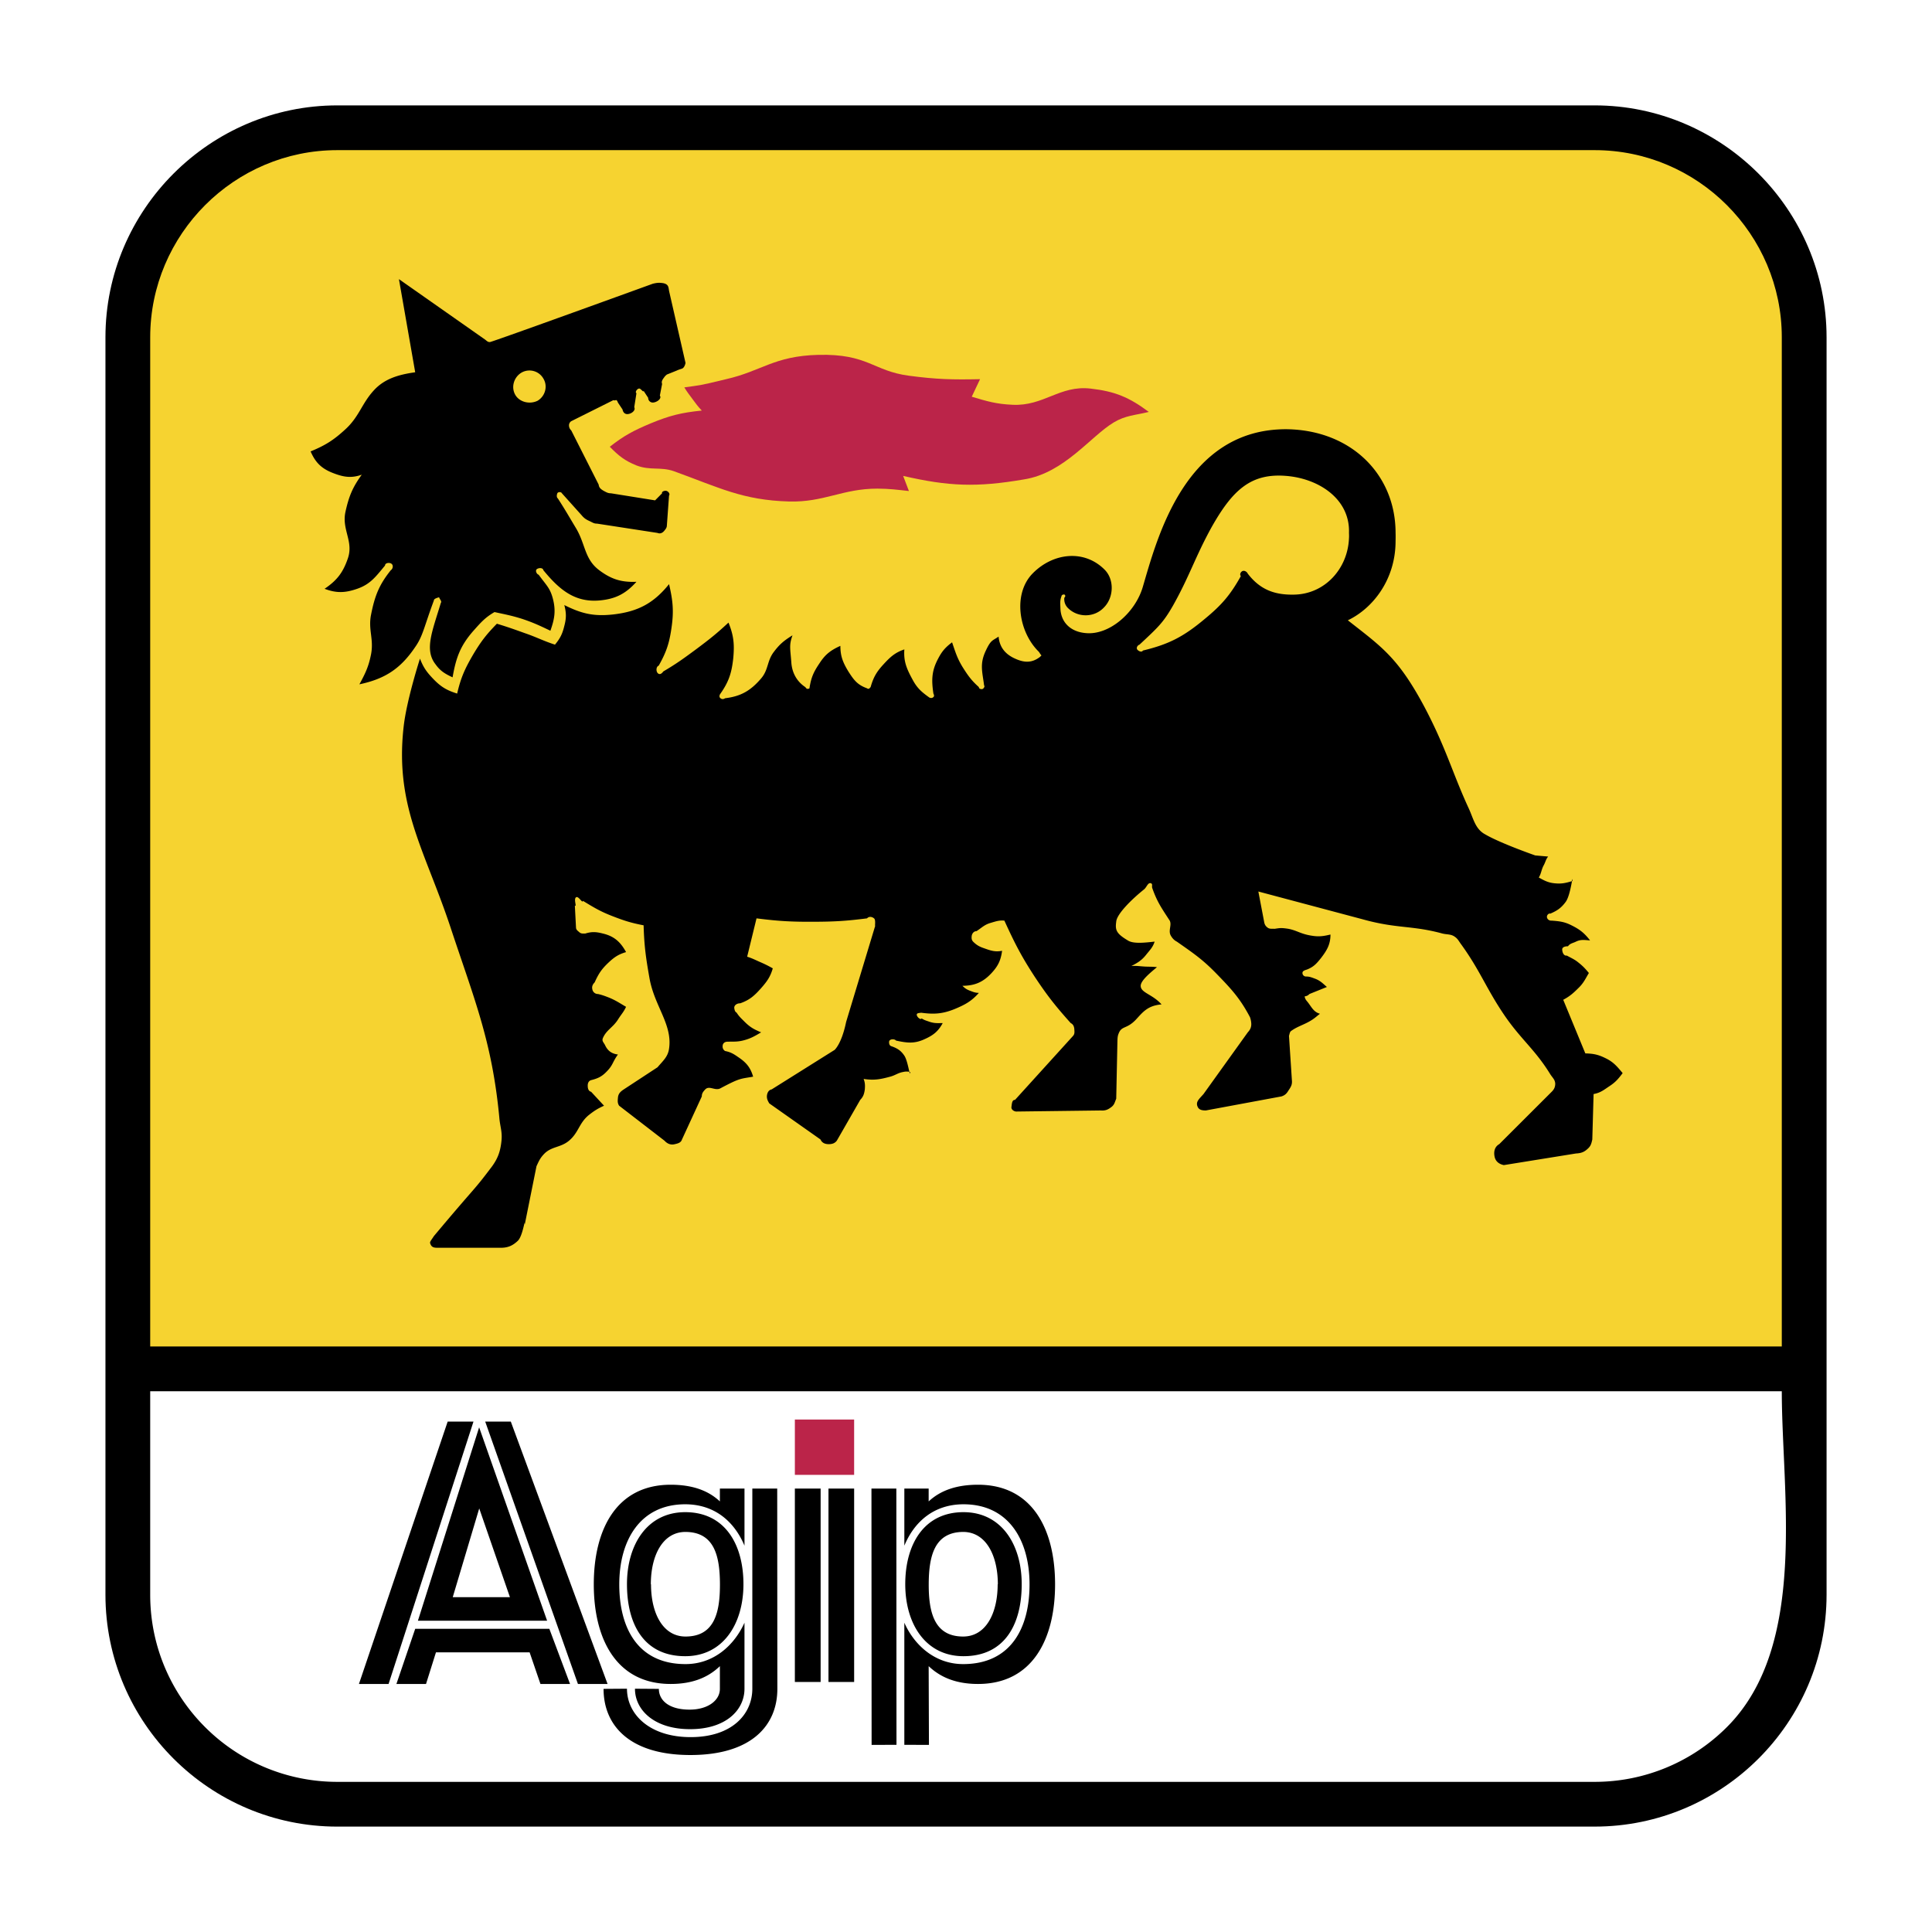
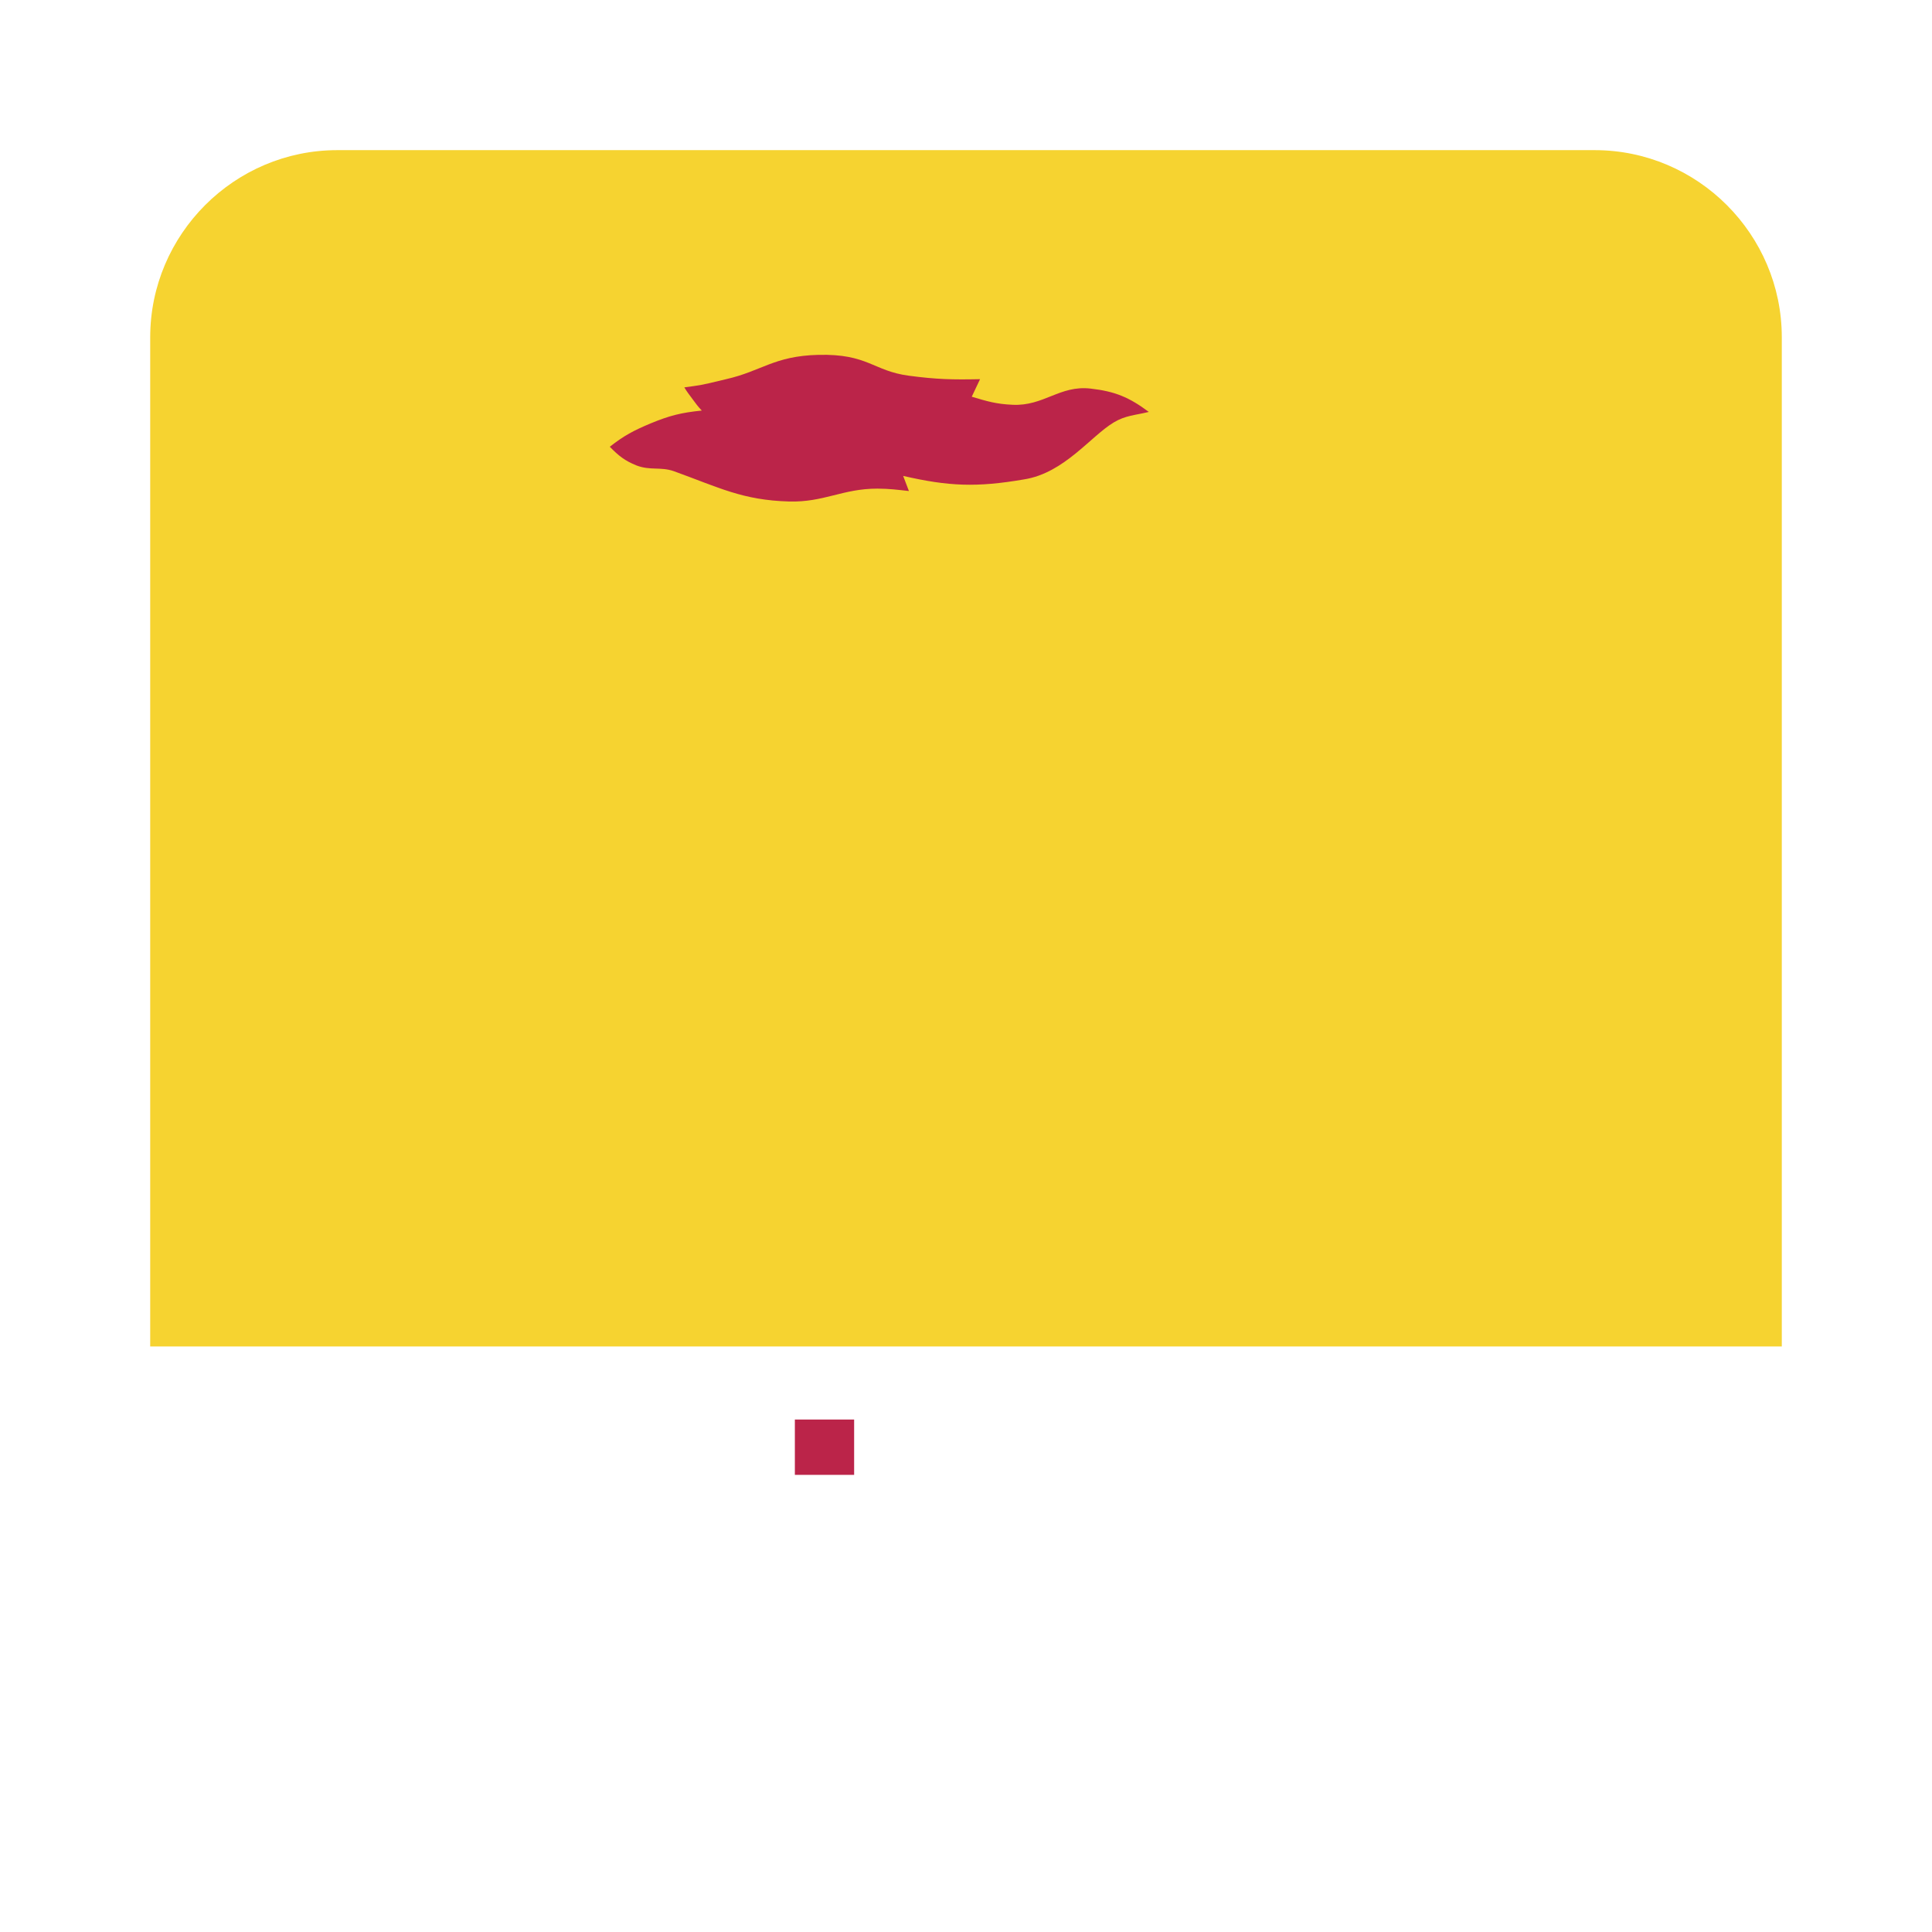
<svg xmlns="http://www.w3.org/2000/svg" width="2500" height="2500" viewBox="0 0 192.756 192.756">
-   <path fillRule="evenodd" clipRule="evenodd" fill="#fff" d="M0 0h192.756v192.756H0V0z" />
-   <path d="M33.652 182.241c-6.357 0-12.139-2.587-16.331-6.772-4.195-4.188-6.799-9.972-6.8-16.36V33.653c0-6.358 2.602-12.142 6.793-16.334 4.196-4.197 9.979-6.803 16.336-6.804h125.452c6.359 0 12.145 2.607 16.342 6.805 4.189 4.192 6.791 9.974 6.793 16.331v125.455c-.002 6.39-2.605 12.175-6.803 16.363-4.193 4.185-9.973 6.771-16.33 6.771H33.652v.001z" />
  <path d="M14.986 134.338H177.77V33.651c0-5.136-2.1-9.807-5.484-13.191-3.377-3.38-8.045-5.479-13.184-5.48H33.65c-5.136.001-9.801 2.1-13.179 5.479-3.384 3.385-5.485 8.056-5.485 13.194v100.685z" fill="#f6d330" />
  <path d="M177.77 138.804H14.986v20.305c0 5.165 2.097 9.831 5.474 13.203a18.626 18.626 0 0 0 13.191 5.464h125.452a18.624 18.624 0 0 0 13.189-5.463c8.132-8.115 5.478-23.375 5.478-33.509z" fill="#fff" />
  <path fillRule="evenodd" clipRule="evenodd" fill="#bb2449" d="M79.303 147.146v-5.518h5.914v5.518h-5.914zM60.839 44.574c1.433-1.128 2.381-1.619 4.066-2.328 1.891-.783 3.059-1.076 5.111-1.284-.395-.419-.585-.684-.927-1.149-.329-.448-.533-.691-.815-1.164 1.644-.236 1.27-.113 4.168-.818 3.548-.804 4.776-2.313 9.181-2.426 4.998-.124 5.471 1.608 9.061 2.081 2.751.366 4.332.402 7.096.345l-.829 1.75c1.555.465 2.456.733 4.067.804 3.104.159 4.719-1.972 7.787-1.615 2.428.275 3.846.86 5.812 2.328-1.375.338-2.32.342-3.49 1.044-2.322 1.389-4.936 5.043-8.938 5.685-4.762.818-7.542.698-12.081-.345l.575 1.509c-1.209-.134-1.904-.229-3.131-.24-3.474-.007-5.351 1.382-8.824 1.284-4.642-.13-6.979-1.39-11.505-3.026-1.326-.458-2.349-.043-3.724-.572-1.165-.473-1.771-.953-2.66-1.863z" />
-   <path d="M92.659 158.071c.007-2.885.6-5.22 3.449-5.23 2.265.011 3.447 2.346 3.447 5.23h-.018c0 2.871-1.164 5.206-3.443 5.206-2.835 0-3.442-2.335-3.435-5.206zm-41.784 1.277l-3.062-8.852-2.642 8.852h5.704zm-9.18 2.353l6.109-19.296 6.782 19.296H41.695zm-2.145 6.309l1.876-5.505h13.381l2.066 5.505h-2.952l-1.08-3.153h-9.346l-.991 3.153H39.55zm8.86-26.177h2.554l9.653 26.177h-2.956l-9.251-26.177zM35.812 168.01h2.956l8.471-26.177h-2.575l-8.852 26.177zm38.465.473v-6.585c-1.023 2.268-3.076 4.129-5.883 4.129-4.729 0-6.609-3.558-6.609-7.949 0-4.408 2.087-7.995 6.581-7.995 2.984.004 4.92 1.773 5.912 4.13v-5.699h-2.455v1.283c-1.199-1.128-2.822-1.665-4.91-1.665-5.407 0-7.671 4.451-7.671 9.939 0 5.474 2.264 9.938 7.671 9.938 2.13 0 3.71-.62 4.91-1.777v2.268c0 1.133-1.171 2.07-3.027 2.07-2.073 0-3.061-.938-3.061-2.07l-2.385-.017c0 2.123 1.922 4.037 5.502 4.037 3.577.001 5.425-1.914 5.425-4.037zm.783 0v-19.97h2.483l.014 19.986c0 3.636-2.571 6.6-8.676 6.6-6.088 0-8.663-2.964-8.663-6.6l2.335-.017c0 2.539 2.236 4.831 6.355 4.831 4.127.001 6.152-2.291 6.152-4.83zm-3.231-10.412c.007 2.871-.582 5.206-3.435 5.206-2.265 0-3.442-2.335-3.442-5.206h-.018c0-2.885 1.182-5.22 3.446-5.23 2.868.011 3.442 2.346 3.449 5.23zm-9.276-.017c0 3.975 1.671 7.185 5.812 7.185 3.768 0 5.809-3.21 5.809-7.185 0-3.972-1.848-7.185-5.809-7.185-3.773 0-5.812 3.213-5.812 7.185zm20.104 9.758v-19.299h2.561v19.299h-2.561zm-3.354 0v-19.299h2.571v19.299h-2.571zm10.139 6.268l-.014-25.566h-2.483l.015 25.576 2.482-.01zm.783 0v-12.182c1.009 2.268 3.076 4.129 5.869 4.129 4.73 0 6.623-3.558 6.623-7.949 0-4.408-2.084-7.995-6.59-7.995-2.987.004-4.92 1.773-5.901 4.13v-5.699h2.427v1.283c1.213-1.128 2.835-1.665 4.924-1.665 5.424 0 7.688 4.451 7.688 9.939 0 5.474-2.264 9.938-7.688 9.938-2.117 0-3.711-.62-4.924-1.777l.028 7.857-2.456-.009zm11.711-16.026c0-3.972-2.039-7.185-5.809-7.185-3.947 0-5.81 3.213-5.81 7.185 0 3.975 2.039 7.185 5.81 7.185 4.141-.001 5.809-3.211 5.809-7.185zM65.127 28.309c.473-.113.649-.113 1.048-.057.519.113.519.384.575.762l1.644 7.195a1.13 1.13 0 0 1-.12.346c-.177.296-.236.18-.755.416l-.987.398c-.103.088-.163.135-.237.237-.166.226-.342.434-.236.698l-.226 1.164c.226.31-.325.691-.706.695a.46.46 0 0 1-.458-.47l-.458-.698c-.028.208-.282-.282-.473-.226-.198.049-.402.353-.24.465l-.219 1.39c.176.338-.311.691-.695.691-.265 0-.427-.2-.473-.458l-.462-.694c-.042-.125-.116-.29-.233-.237-.078.046-.148.007-.226 0l-4.196 2.096a.488.488 0 0 0-.223.461.671.671 0 0 0 .223.462l2.737 5.407c.028.321.25.479.532.638.251.131.398.226.691.226l4.405.705.698-.705c-.074-.177.282-.304.473-.226.176.07.338.297.219.458l-.219 3.03c-.018.19-.12.307-.237.455-.179.233-.426.353-.694.237l-6.031-.928c-.296.007-.444-.11-.712-.236-.353-.159-.561-.283-.811-.582l-1.982-2.208c-.07-.156-.38-.159-.458 0-.074.197-.084.402.06.525.737 1.139 1.107 1.802 1.802 2.955.963 1.612.829 3.076 2.321 4.197 1.213.906 2.201 1.211 3.71 1.154-1.079 1.199-2.099 1.721-3.71 1.862-2.469.205-4.006-1.107-5.573-3.016-.042-.257-.427-.257-.635-.124-.208.127-.056.509.162.572.77 1.059 1.125 1.312 1.404 2.335.328 1.228.194 2.053-.233 3.252-1.068-.508-1.671-.797-2.782-1.171-1.062-.338-1.697-.451-2.794-.691-.944.547-1.361 1.037-2.098 1.862-1.315 1.496-1.742 2.684-2.084 4.649-.755-.346-1.231-.642-1.686-1.278-1.153-1.453-.356-3.259.519-6.165.162-.161-.339-.564-.106-.578.269-.014-.62.088-.592.353-.974 2.61-1.091 3.544-1.863 4.641-1.446 2.147-2.998 3.182-5.569 3.725.606-1.115.928-1.785 1.168-3.027.281-1.509-.311-2.44 0-3.946.366-1.848.797-2.953 1.963-4.41.222-.145.269-.497.075-.642-.205-.158-.649-.095-.649.173-.917 1.098-1.449 1.862-2.778 2.321-1.2.416-2.07.451-3.253 0 1.228-.833 1.835-1.609 2.321-3.027.593-1.707-.621-2.871-.24-4.641.342-1.548.699-2.434 1.629-3.717-1.107.395-1.922.219-3.02-.226-1.061-.444-1.622-1.034-2.084-2.095 1.478-.613 2.292-1.122 3.474-2.211 1.361-1.245 1.629-2.55 2.793-3.834 1.037-1.164 2.413-1.608 4.168-1.852l-1.623-9.292 8.606 6.038c.163.126.261.25.473.24.28-.023 16.246-5.818 16.246-5.818zm83.838 55.349c1.729.828 4.205 1.688 4.205 1.688.504.046.801.07 1.287.112-.254.318-.264.575-.473.932-.217.434-.207.748-.459 1.16.594.328.961.526 1.641.582.668.06 1.062-.039 1.732-.236.014-.856-.176 1.411-.699 2.099-.443.593-.824.857-1.523 1.157-.176-.05-.365.162-.338.353.029.218.24.37.473.346.783.06 1.277.113 1.969.465.842.416 1.285.769 1.861 1.509-.547-.035-.902-.12-1.404.12-.324.163-.592.169-.799.466-.266-.007-.604.077-.576.345.014.286.162.631.459.582.459.258.754.364 1.148.688.463.366.686.606 1.053 1.051-.367.613-.529 1.009-1.053 1.51-.527.525-.854.812-1.506 1.163l2.205 5.348c.797.021 1.27.112 1.982.462.811.385 1.164.814 1.742 1.506-.428.564-.695.89-1.285 1.28-.592.392-.916.681-1.615.808l-.129 4.535c-.088.389-.145.652-.459.925-.355.335-.666.444-1.168.469l-7.197 1.16c-.459-.095-.816-.349-.92-.821-.113-.512 0-1.013.461-1.27l5.23-5.224c.24-.236.355-.473.355-.818-.027-.405-.264-.578-.49-.924-1.506-2.451-2.895-3.449-4.521-5.805-1.861-2.713-2.469-4.543-4.404-7.203-.219-.297-.297-.498-.59-.706-.4-.296-.768-.212-1.27-.338-3.02-.822-4.525-.466-7.896-1.404l-10.449-2.783.576 3.016c.043.264.133.43.354.592.205.148.396.092.691.113.537-.078.639-.113 1.379 0 .887.176 1.225.521 2.332.688.699.116 1.156.053 1.863-.117 0 .973-.34 1.556-.93 2.328-.443.557-.736.896-1.406 1.161-.205.07-.459.127-.459.349 0 .193.162.356.361.35.365 0 .57.099.926.229.504.198.742.459 1.152.815l-1.74.701c-.338.342-.537.128-.459.342.057.209.148.3.281.463.41.525.59.987 1.225 1.167-.297.226-.441.374-.752.582-.797.525-1.467.642-2.158 1.16-.105.109-.119.265-.18.462l.297 4.525c.018.391-.135.61-.354.935-.18.304-.355.474-.695.582l-7.539 1.4c-.354 0-.664-.039-.814-.35-.236-.501.119-.766.578-1.287l4.418-6.158c.256-.275.371-.536.344-.924a2.19 2.19 0 0 0-.125-.586c-.973-1.848-1.826-2.779-3.293-4.288-1.404-1.45-2.275-2.039-4.006-3.252-.238-.12-.428-.303-.594-.589-.297-.508.119-1.041-.115-1.506-.873-1.34-1.26-1.891-1.744-3.255-.059-.176.057-.385-.105-.462-.32-.138-.426.353-.693.586-1.303 1.044-2.752 2.497-2.795 3.245-.115.82 0 1.171 1.154 1.861.531.353 1.641.236 2.678.12-.182.561-.445.811-.816 1.27-.455.585-.842.821-1.506 1.167.533-.045.844.029 1.391.054.457.021.693 0 1.166.057-.709.585-1.625 1.351-1.625 1.861 0 .706 1.152.818 2.08 1.855-1.389.12-1.861.766-2.557 1.517-.928.98-1.418.586-1.725 1.39-.105.262-.105.43-.119.705l-.121 5.799c-.148.343-.176.593-.473.821-.338.262-.605.384-1.051.35l-8.352.105c-.277.036-.621-.177-.578-.455.045-.3.045-.716.355-.705l5.795-6.388c.18-.211.135-.416.121-.698-.029-.265-.121-.458-.357-.578-1.52-1.696-2.338-2.729-3.607-4.645-1.344-2.063-1.979-3.319-3.012-5.576-.537-.05-.861.078-1.391.232-.605.177-.861.473-1.389.818-.254 0-.43.208-.477.455-.027.232-.027.413.135.589.369.367.652.516 1.152.681.648.236 1.08.363 1.742.236-.131.949-.395 1.51-1.047 2.215-.844.91-1.668 1.267-2.91 1.276.237.24.398.346.692.47.359.13.564.236.949.236-.759.854-1.393 1.185-2.438 1.622-1.227.49-2.07.529-3.372.353.134.028-.268.004-.356.109-.162.194.342.688.455.462.296.198.508.236.833.354.473.147.769.119 1.27.112-.458.854-.977 1.241-1.862 1.63-.987.444-1.714.353-2.793.119-.176-.204-.666-.166-.695.109-.017.208.046.406.237.455.589.205.945.435 1.284.941.374.554.565 2.304.579 1.626a1.459 1.459 0 0 0-.695 0c-.518.089-.769.325-1.287.466-1.005.274-1.623.385-2.659.229.148.384.148.642.12 1.044-.064.444-.151.729-.458 1.044l-2.335 4.07c-.18.235-.402.327-.697.346-.417.027-.77-.089-.932-.463l-5.114-3.604c-.134-.239-.236-.412-.236-.694.014-.335.162-.639.476-.698l6.278-3.939s.699-.586 1.153-2.793l2.917-9.643c-.105.261.085-.529-.134-.691-.208-.176-.508-.211-.698 0-2.011.254-3.175.331-5.234.339-2.258.013-3.545-.054-5.791-.339l-.935 3.827c.561.172.857.349 1.393.575.473.211.72.338 1.164.585-.247.854-.575 1.306-1.164 1.976-.67.755-1.143 1.182-2.088 1.513-.296-.007-.606.173-.592.462.032.205.063.374.24.473.254.402.473.582.812.925.532.528.931.747 1.629 1.036-.68.405-1.097.643-1.848.825-.578.134-.935.092-1.51.109-.24 0-.43.124-.473.346-.042.25.029.444.233.582.536.106.833.275 1.277.586.811.535 1.255 1.037 1.523 1.975-1.291.229-1.291.113-3.255 1.156-.533.297-1.108-.311-1.524.117-.208.226-.342.392-.342.698l-1.979 4.299c-.102.314-.385.389-.709.463-.398.105-.741-.028-1.034-.346l-4.525-3.489c-.176-.268-.147-.493-.12-.803.035-.402.253-.607.578-.822l3.372-2.211c.543-.646 1.037-1.037 1.15-1.855.359-2.437-1.479-4.25-1.961-7.082-.359-2.028-.518-3.181-.578-5.227-1.256-.24-1.954-.465-3.15-.931-1.185-.462-1.802-.84-2.899-1.506-.056.293-.444-.533-.695-.356-.261.197.12 1.022-.116.818l.116 2.215c.015.218.177.311.338.455.18.158.356.124.593.124.652-.198 1.08-.17 1.746 0 1.125.267 1.759.832 2.317 1.854-.766.226-1.164.497-1.742 1.037-.691.649-1.001 1.114-1.39 1.982-.204.208-.297.416-.233.694a.565.565 0 0 0 .571.469c.416.099.653.188 1.051.342.712.286 1.079.551 1.742.936-.247.535-.5.776-.811 1.276-.5.786-1.167 1.044-1.506 1.855-.117.296.102.438.222.694.268.571.666.857 1.284.932-.589.814-.459 1.04-1.167 1.745-.455.466-.856.649-1.506.812-.254.07-.353.317-.339.582 0 .265.084.525.339.582l1.287 1.389c-.638.287-.977.505-1.513.926-.988.803-1.016 1.756-1.979 2.563-.871.729-1.802.543-2.557 1.396-.353.388-.473.681-.691 1.153l-1.171 5.82c.015-.691-.19 1.143-.694 1.622-.562.536-1.079.719-1.845.691h-5.826c-.519 0-.875.057-1.037-.353-.116-.227 0-.289.339-.812 4.422-5.284 3.787-4.285 5.812-6.97.579-.805.825-1.495.931-2.55.091-.914-.148-1.415-.219-2.325-.727-7.632-2.501-11.786-4.896-19.045-1.123-3.368-2.331-6.1-3.256-8.776-1.182-3.422-1.899-6.753-1.385-11.21.31-2.678 1.623-6.737 1.623-6.737.359.934.712 1.393 1.39 2.091.74.755 1.318 1.083 2.32 1.396.374-1.622.786-2.511 1.629-3.95.769-1.28 1.298-1.96 2.335-3.019 1.093.332 1.7.55 2.779.938 1.2.409 1.82.763 3.016 1.15.519-.627.741-1.072.931-1.862.208-.776.208-1.298 0-2.088 1.746.875 2.959 1.15 4.892.936 2.441-.283 4.006-1.097 5.559-3.023.388 1.678.49 2.712.236 4.412-.219 1.513-.518 2.391-1.269 3.721-.293.106-.293.678 0 .818.179.078.342-.077.458-.239 1.33-.783 2.024-1.291 3.256-2.201 1.312-.98 2.052-1.559 3.248-2.674.532 1.312.606 2.187.472 3.594-.163 1.443-.441 2.303-1.269 3.488-.117.148-.152.353 0 .466.134.116.31.105.455 0 1.587-.19 2.561-.762 3.597-1.976.755-.881.575-1.759 1.284-2.666.578-.769 1.037-1.136 1.848-1.636-.353.973-.226 1.28-.12 2.673.063 1.044.536 1.926 1.404 2.497 0 0 .12.197.222.169.088-.007.194 0 .194-.106.162-1.043.413-1.587.991-2.44.574-.889 1.107-1.298 2.085-1.742 0 1.037.254 1.657.797 2.554.535.832.885 1.333 1.862 1.679 0 .056.324.052.236.056-.088.021.12-.169.12-.169.279-.98.589-1.517 1.27-2.258.681-.744 1.153-1.185 2.098-1.509-.088 1.213.24 1.947.818 3.012.438.818.854 1.199 1.609 1.742.148.126.353.126.472 0 .106-.088.06-.226 0-.346-.205-1.365-.176-2.274.473-3.488.384-.737.723-1.125 1.39-1.626.338.987.501 1.562 1.037 2.448.543.861.881 1.347 1.641 2.024-.031.19.355.275.455.113.078-.092.135-.197.062-.286-.18-1.393-.459-2.148.176-3.481.516-1.101.678-.97 1.27-1.39.09 1.054.668 1.763 1.641 2.197.891.406 1.67.469 2.5-.18 0 0 .248-.275.219-.162-.055.176-.291-.286-.352-.346-2.025-1.982-2.617-5.816-.576-7.844 2.025-2.031 5.111-2.38 7.141-.346.99.984.928 2.783-.061 3.773-.973 1.044-2.674 1.044-3.65 0-.412-.473-.297-.991-.297-.991.107-.046.117-.257 0-.292-.131-.035-.293.049-.293.176-.162.416-.119.706-.105 1.167.029 1.386.977 2.373 2.539 2.5 2.34.22 4.951-2.045 5.693-4.648 1.406-4.761 4.201-15.801 14.414-15.691 6.387.116 10.793 4.532 10.793 10.341.014.313 0 .814 0 .814 0 3.887-2.309 6.74-4.762 7.907 3.383 2.659 5.012 3.703 7.672 8.698 2.143 4.07 2.793 6.623 4.408 10.108.473 1.051.648 2.038 1.639 2.56.227.134.489.268.772.404zm-14.377-29.963c.018-.17 0-.525 0-.525.119-3.369-2.984-5.424-6.264-5.689-3.508-.289-5.34 1.389-7.439 5.107-1.607 2.906-2.205 4.888-3.826 7.78-.992 1.75-1.51 2.211-3.373 3.95-.189.06-.338.296-.232.473.131.183.473.321.572.113 2.631-.628 4.098-1.417 6.164-3.146 1.686-1.39 2.545-2.376 3.611-4.281-.133-.134-.045-.375.113-.473.191-.133.477.008.578.233 1.215 1.581 2.66 2.137 4.643 2.088 3.074-.065 5.336-2.611 5.453-5.63zM51.38 39.34c.395.766 1.445 1.044 2.257.642.759-.455 1.037-1.446.578-2.208a1.598 1.598 0 0 0-2.123-.632c-.768.406-1.128 1.395-.712 2.198z" fillRule="evenodd" clipRule="evenodd" />
</svg>